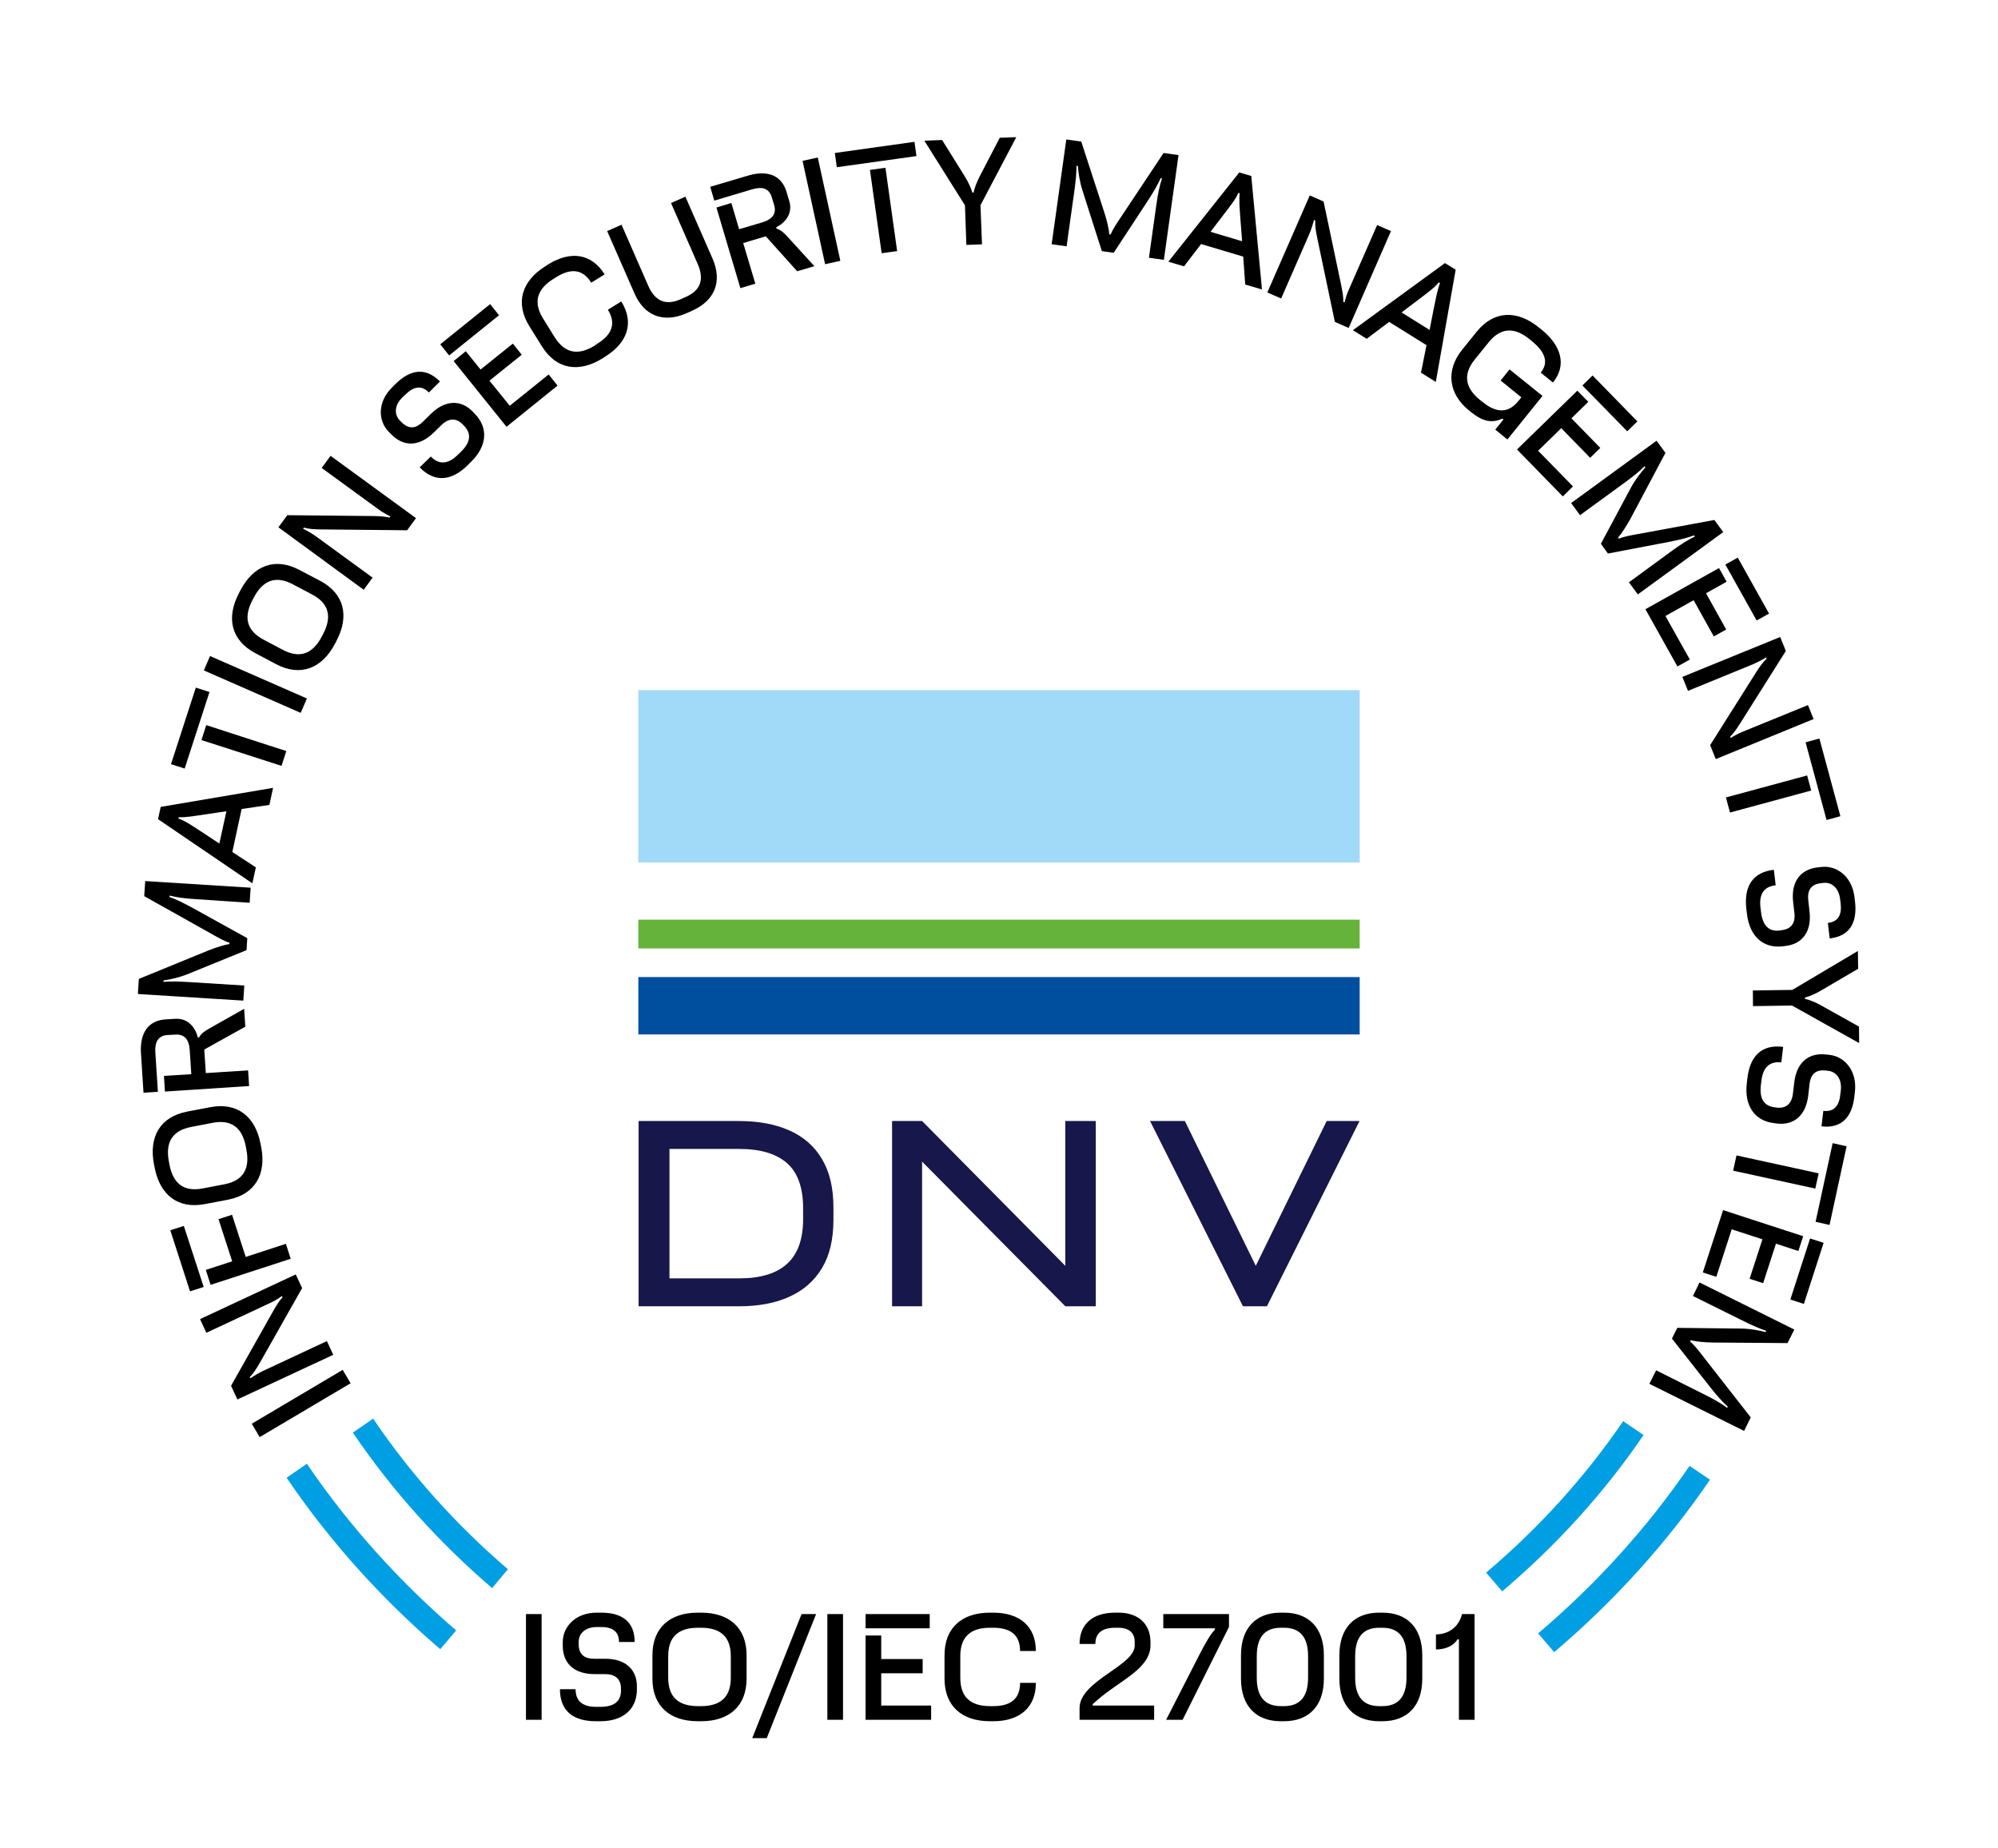
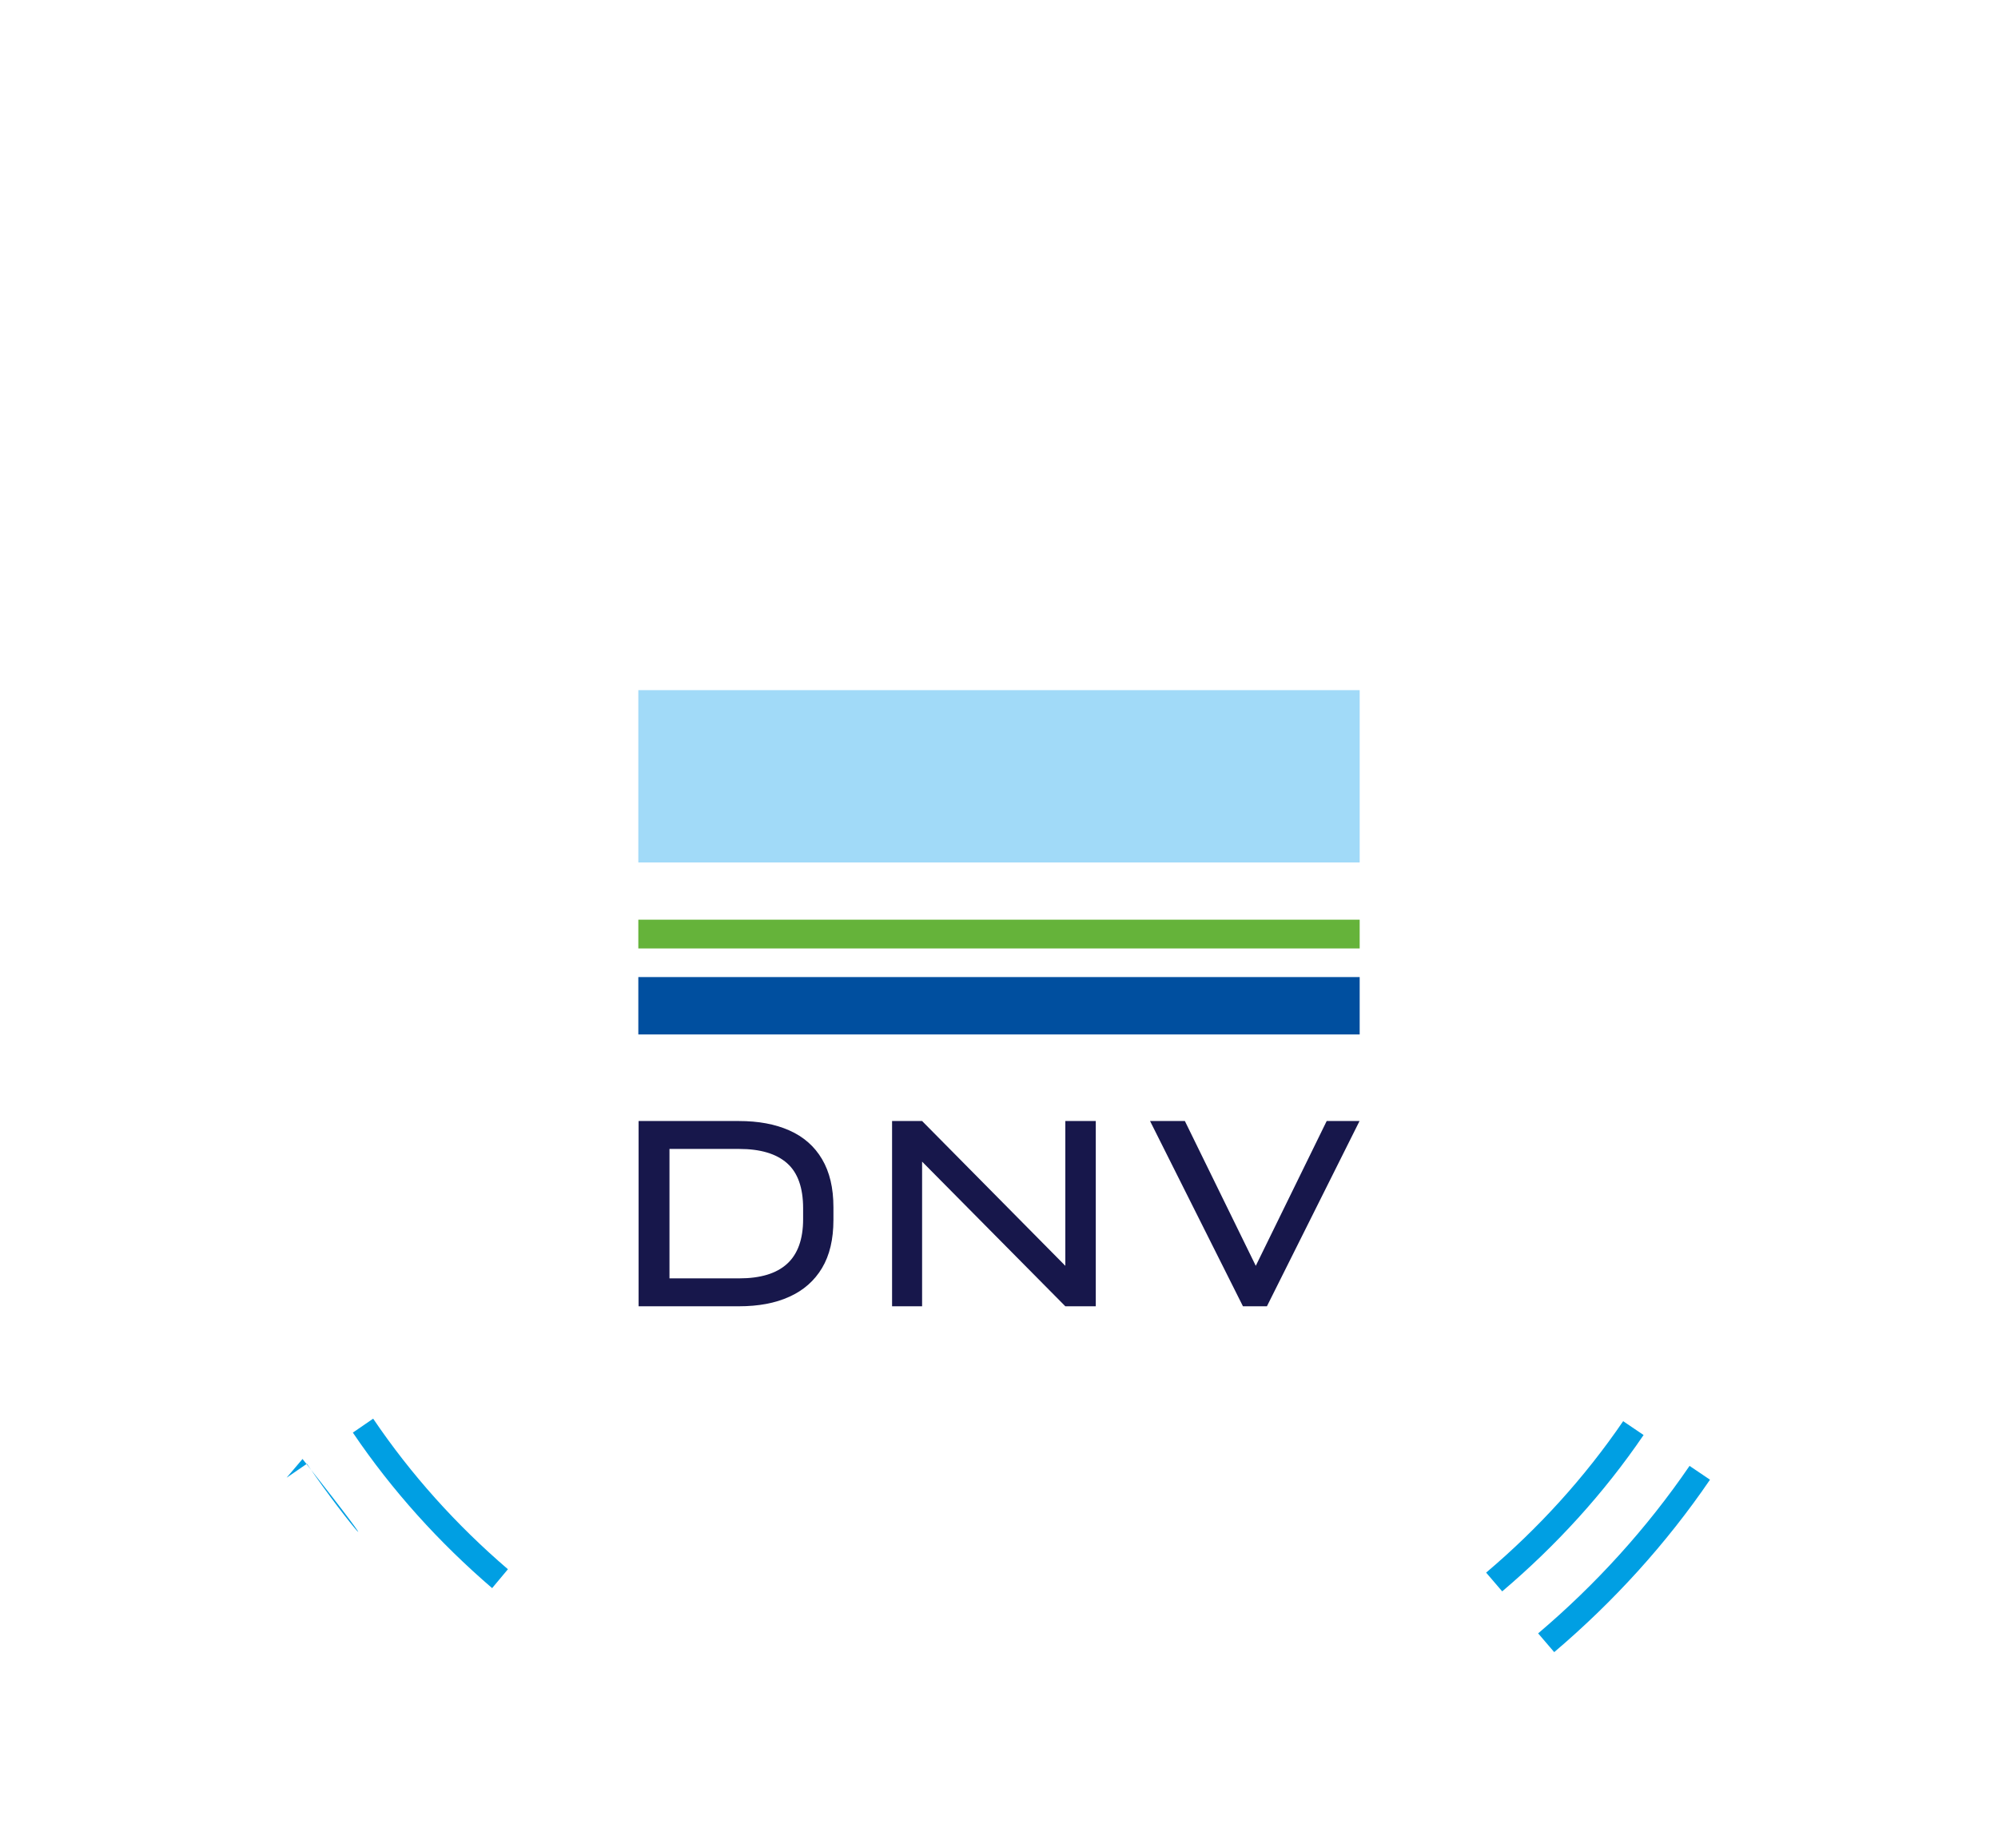
<svg xmlns="http://www.w3.org/2000/svg" version="1.1" id="Laag_1" x="0px" y="0px" viewBox="0 0 141.73 131.08" style="enable-background:new 0 0 141.73 131.08;" xml:space="preserve">
  <style type="text/css">
	.st0{fill:#009FE3;}
	.st1{fill:#17174B;}
	.st2{fill:#A1DAF8;}
	.st3{fill:#65B33A;}
	.st4{fill:#004F9F;}
</style>
  <g>
-     <path class="st0" d="M21.77,103.82l-1.44,0.99c3.07,4.53,6.76,8.61,10.9,12.16l1.13-1.33C28.34,112.18,24.76,108.22,21.77,103.82    M36.03,111.3c-3.64-3.12-6.87-6.7-9.56-10.68l-1.44,0.99c2.78,4.11,6.12,7.8,9.88,11.03L36.03,111.3z M116.59,101.78l-1.45-0.98   c-2.74,4.01-6.02,7.61-9.72,10.74l1.14,1.33C110.38,109.63,113.77,105.92,116.59,101.78 M121.3,104.95l-1.45-0.98   c-3.03,4.43-6.65,8.41-10.74,11.88l1.14,1.33C114.45,113.61,118.19,109.51,121.3,104.95" />
-     <path d="M117.48,97.19l-0.48,0.96l6.72,3.34l0.47-0.96l-3.29-4.21c-0.32-0.42-0.75-0.97-1.01-1.17l0.04-0.09   c0.4,0.1,1.02,0.15,1.57,0.16l5.3,0.04l0.48-0.96l-6.72-3.34l-0.47,0.96l3.61,1.79c0.52,0.26,1.17,0.55,1.59,0.68l-0.04,0.09   c-0.51-0.13-1.1-0.24-1.73-0.25l-4.54-0.05l-0.38,0.76l2.71,3.44c0.45,0.57,0.88,1.06,1.25,1.39l-0.04,0.09   c-0.41-0.32-1.02-0.66-1.57-0.93L117.48,97.19z M128.4,87.84l-1.4,4.33l0.96,0.31l1.4-4.33L128.4,87.84z M122.23,85.83l-1.44,4.42   l0.96,0.31l1.09-3.37l2.18,0.71l-0.91,2.8l0.96,0.31l0.91-2.8l1.59,0.52l0.34-1.05L122.23,85.83z M130,81.08l-1.21,5.58l0.99,0.22   l1.21-5.58L130,81.08z M123.18,81.95l-0.24,1.08l5.83,1.27l0.24-1.08L123.18,81.95z M123.95,76.5l-0.04,0.34   c-0.18,1.58,0.55,2.66,1.94,2.82l0.22,0.03c1.15,0.13,2.03-0.54,2.2-1.99l0.09-0.81c0.06-0.54,0.31-1.06,1.16-0.96l0.17,0.02   c0.56,0.06,0.98,0.57,0.89,1.39l-0.04,0.32c-0.09,0.82-0.48,1.21-1.2,1.13l-0.13,1.1c1.43,0.16,2.17-0.66,2.33-2.11l0.04-0.34   c0.17-1.48-0.72-2.5-1.79-2.62l-0.27-0.03c-1.06-0.12-2.07,0.39-2.25,2.04l-0.09,0.76c-0.06,0.5-0.33,1.06-1.14,0.97l-0.14-0.02   c-0.79-0.09-1.1-0.64-0.99-1.58l0.04-0.32c0.11-0.93,0.57-1.38,1.41-1.29l0.13-1.1C124.93,74.05,124.12,74.95,123.95,76.5    M124.34,70.25l0.01,1.11l2.77-0.04l4.76,2.66l-0.01-1.17l-2.69-1.5c-0.39-0.22-0.79-0.39-1.14-0.46l0-0.1   c0.33-0.08,0.73-0.26,1.13-0.49l2.64-1.55l-0.02-1.26l-4.65,2.76L124.34,70.25z M123.88,64.47l0.04,0.34   c0.18,1.58,1.14,2.47,2.53,2.31l0.22-0.03c1.15-0.13,1.86-0.99,1.69-2.44l-0.09-0.81c-0.06-0.54,0.07-1.11,0.91-1.2l0.17-0.02   c0.56-0.06,1.08,0.33,1.18,1.15l0.04,0.32c0.09,0.82-0.19,1.29-0.91,1.37l0.13,1.1c1.43-0.16,1.96-1.13,1.8-2.58l-0.04-0.34   c-0.17-1.48-1.26-2.27-2.34-2.15l-0.27,0.03c-1.06,0.12-1.93,0.84-1.74,2.49l0.09,0.76c0.06,0.5-0.08,1.11-0.89,1.2L126.24,66   c-0.79,0.09-1.21-0.38-1.32-1.32l-0.04-0.32c-0.11-0.93,0.24-1.48,1.08-1.57l-0.13-1.1C124.28,61.87,123.7,62.92,123.88,64.47    M128.08,52.65l1.49,5.51l0.98-0.27l-1.49-5.51L128.08,52.65z M122.43,56.56l0.29,1.07l5.76-1.56L128.19,55L122.43,56.56z    M119.34,48.01l0.4,0.99l4.57-1.87c0.33-0.14,0.68-0.32,0.97-0.5l0.04,0.09c-0.26,0.24-0.49,0.55-0.79,1.03l-3.22,5.1l0.4,0.99   l6.94-2.84l-0.4-0.99l-4.61,1.88c-0.32,0.13-0.6,0.28-0.87,0.45l-0.04-0.09c0.28-0.28,0.46-0.55,0.74-0.99l3.21-5.09l-0.4-0.99   L119.34,48.01z M122.39,40.04l2.22,3.97l0.88-0.49l-2.22-3.97L122.39,40.04z M116.72,43.21l2.27,4.06l0.88-0.49l-1.73-3.09l2-1.12   l1.43,2.57l0.88-0.49l-1.43-2.57l1.46-0.82l-0.54-0.97L116.72,43.21z M115.55,41.3l0.63,0.86l6.06-4.42l-0.63-0.86l-5.26,0.97   c-0.52,0.09-1.21,0.21-1.51,0.36l-0.06-0.08c0.27-0.31,0.6-0.84,0.87-1.32l2.49-4.69l-0.63-0.86l-6.06,4.42l0.63,0.86l3.25-2.37   c0.47-0.34,1.03-0.79,1.33-1.1l0.06,0.08c-0.35,0.39-0.72,0.87-1.02,1.42l-2.14,4l0.5,0.69l4.3-0.82c0.72-0.14,1.35-0.29,1.81-0.47   l0.06,0.08c-0.47,0.22-1.06,0.6-1.55,0.96L115.55,41.3z M112.25,27.34l3.18,3.25l0.72-0.7l-3.18-3.26L112.25,27.34z M107.61,31.88   l3.25,3.33l0.72-0.71l-2.47-2.53l1.64-1.6l2.05,2.1l0.72-0.7l-2.05-2.1l1.2-1.17l-0.78-0.79L107.61,31.88z M104.19,29.1l0.15,0.12   c0.83,0.67,1.48,0.82,2.23,0.47l0.08,0.06l-0.58,0.72l0.86,0.7l2.49-3.09l-2.34-1.88l-0.63,0.79l1.47,1.19l-0.21,0.26   c-0.7,0.87-1.54,0.88-2.53,0.08L105,28.38c-1.08-0.87-1.24-1.83-0.38-2.89l0.97-1.2c0.85-1.06,1.82-1.11,2.9-0.24l0.17,0.14   c0.97,0.79,1.21,1.53,0.63,2.24l0.87,0.7c0.99-1.22,0.61-2.61-0.83-3.77l-0.19-0.15c-1.54-1.24-3.18-1.19-4.4,0.33l-1.04,1.29   C102.49,26.35,102.82,27.99,104.19,29.1 M95.97,23.42l0.98,0.61l1.59-1.2l2.65,1.65l-0.39,1.95l1.05,0.66l1.41-7.96l-0.76-0.47   L95.97,23.42z M100.73,21.17c0.51-0.39,1.05-0.78,1.33-1.14l0.09,0.05c-0.18,0.43-0.3,1.11-0.44,1.78l-0.3,1.54l-1.99-1.24   L100.73,21.17z M89.9,20.74l0.98,0.43l1.98-4.53c0.14-0.33,0.26-0.7,0.35-1.04l0.09,0.04c-0.02,0.35,0.03,0.73,0.15,1.29l1.24,5.9   l0.98,0.43l3-6.87l-0.98-0.43l-2,4.56c-0.14,0.31-0.24,0.62-0.31,0.93l-0.09-0.04c0.01-0.39-0.06-0.71-0.16-1.23l-1.24-5.89   l-0.98-0.43L89.9,20.74z M82.88,18.56l1.11,0.33l1.21-1.58l2.99,0.89l0.14,1.98l1.19,0.35l-0.76-8.05l-0.85-0.25L82.88,18.56z    M86.87,15.13c0.39-0.51,0.81-1.03,0.97-1.45l0.1,0.03c-0.06,0.46,0,1.15,0.05,1.83l0.12,1.57l-2.24-0.67L86.87,15.13z M81.5,18.28   l1.06,0.15L83.6,11l-1.06-0.15l-2.96,4.45c-0.29,0.43-0.69,1.02-0.79,1.33l-0.1-0.01c-0.03-0.41-0.18-1.01-0.35-1.54l-1.64-5.04   l-1.06-0.15l-1.04,7.43l1.06,0.15l0.56-3.99c0.08-0.57,0.15-1.28,0.14-1.72l0.1,0.01c0.04,0.52,0.13,1.12,0.32,1.72l1.38,4.32   l0.84,0.12l2.4-3.66c0.4-0.61,0.73-1.17,0.93-1.63l0.1,0.01c-0.17,0.49-0.31,1.18-0.39,1.78L81.5,18.28z M68.55,17.37l1.11-0.04   l-0.11-2.77l2.54-4.83l-1.17,0.04L69.5,12.5c-0.2,0.4-0.37,0.8-0.43,1.15l-0.1,0c-0.09-0.33-0.28-0.72-0.52-1.12l-1.62-2.6   l-1.26,0.05l2.88,4.58L68.55,17.37z M59.36,11.86l5.65-0.79l-0.14-1.01l-5.65,0.79L59.36,11.86z M62.54,17.96l1.1-0.15l-0.83-5.91   l-1.1,0.15L62.54,17.96z M58.53,18.74l1.08-0.24l-1.6-7.33l-1.08,0.24L58.53,18.74z M52.52,20.44l1.06-0.32l-0.86-2.88l1.6-0.48   l2.23,2.48l1.22-0.36l-1.67-1.83c-0.46-0.51-0.67-0.73-1.01-0.83l-0.03-0.1c0.6-0.29,1.2-0.95,0.93-1.85l-0.19-0.64   c-0.36-1.23-1.39-1.58-2.75-1.17l-2.67,0.79l0.29,0.98l2.68-0.8c0.74-0.22,1.21-0.06,1.4,0.57l0.16,0.53   c0.19,0.63-0.12,1.03-0.86,1.25l-1.62,0.48l-0.55-1.86l-1.06,0.32L52.52,20.44z M48.69,22.22l0.4-0.18   c1.59-0.7,2.18-2.05,1.45-3.71l-1.92-4.38L47.6,14.4l1.89,4.32c0.49,1.12,0.19,1.89-0.84,2.34l-0.38,0.17   c-1.03,0.45-1.8,0.15-2.29-0.97l-1.89-4.32l-1.02,0.45l1.92,4.38C45.7,22.44,47.09,22.92,48.69,22.22 M42.75,25.41l0.2-0.13   c1.58-0.99,2.05-2.41,1.12-3.9l-0.95,0.59c0.59,0.95,0.32,1.75-0.75,2.41L42.2,24.5c-1.18,0.74-2.13,0.57-2.86-0.59l-0.81-1.31   c-0.72-1.15-0.45-2.09,0.73-2.82l0.19-0.12c1.07-0.67,1.9-0.56,2.49,0.39l0.95-0.59c-0.93-1.49-2.42-1.69-4-0.71l-0.2,0.13   c-1.68,1.05-2.17,2.61-1.13,4.27l0.88,1.41C39.46,26.21,41.07,26.46,42.75,25.41 M31.86,25.21l3.54-2.85l-0.63-0.79l-3.54,2.85   L31.86,25.21z M35.93,30.27l3.62-2.92l-0.63-0.79l-2.76,2.22L34.72,27l2.29-1.84l-0.63-0.79l-2.29,1.84l-1.05-1.3l-0.86,0.7   L35.93,30.27z M33.17,33l0.24-0.24c1.14-1.11,1.25-2.41,0.27-3.41l-0.15-0.16c-0.81-0.83-1.92-0.86-2.96,0.16l-0.58,0.57   c-0.39,0.38-0.91,0.63-1.51,0.02l-0.12-0.12c-0.39-0.4-0.41-1.06,0.19-1.64l0.23-0.22c0.59-0.57,1.14-0.64,1.64-0.12l0.79-0.78   c-1.01-1.03-2.1-0.86-3.14,0.16l-0.24,0.24c-1.07,1.04-1.02,2.39-0.26,3.16l0.19,0.19c0.75,0.77,1.85,1.01,3.03-0.15l0.54-0.53   c0.36-0.35,0.93-0.61,1.49-0.03l0.1,0.1c0.55,0.57,0.45,1.19-0.23,1.85l-0.23,0.22c-0.67,0.66-1.32,0.71-1.9,0.11l-0.79,0.77   C30.87,34.27,32.06,34.09,33.17,33 M25.8,41.83l0.63-0.86l-3.99-2.91c-0.29-0.21-0.63-0.41-0.94-0.56l0.06-0.08   c0.34,0.1,0.72,0.13,1.29,0.13l6.03,0.06l0.63-0.86l-6.06-4.42l-0.63,0.86l4.02,2.93c0.28,0.2,0.55,0.36,0.85,0.51l-0.06,0.08   c-0.38-0.09-0.71-0.1-1.23-0.11l-6.02-0.06l-0.63,0.86L25.8,41.83z M22.82,45.16c-0.65,1.23-1.56,1.56-2.76,0.93l-1.36-0.72   c-1.2-0.64-1.44-1.57-0.79-2.81l0.1-0.19c0.65-1.23,1.56-1.56,2.76-0.93l1.36,0.72c1.2,0.63,1.44,1.57,0.79,2.81L22.82,45.16z    M23.76,45.66l0.11-0.21c0.92-1.75,0.56-3.35-1.17-4.26l-1.47-0.77c-1.73-0.91-3.25-0.31-4.17,1.44l-0.11,0.21   c-0.92,1.75-0.56,3.35,1.17,4.26l1.47,0.78C21.31,48.01,22.84,47.42,23.76,45.66 M21.33,50.56l0.44-1.02l-6.87-3.01l-0.44,1.02   L21.33,50.56z M13.1,54.51l1.76-5.43l-0.97-0.31l-1.76,5.43L13.1,54.51z M19.97,54.32l0.34-1.05l-5.68-1.84l-0.34,1.06L19.97,54.32   z M17.9,62.65l0.25-1.13l-1.67-1.09l0.66-3.05l1.97-0.29l0.26-1.21l-7.97,1.35l-0.19,0.87L17.9,62.65z M14.18,58.92   c-0.54-0.35-1.09-0.73-1.52-0.86l0.02-0.1c0.47,0.03,1.15-0.09,1.82-0.19l1.56-0.23l-0.5,2.29L14.18,58.92z M17.71,64.03l0.07-1.07   l-7.48-0.47l-0.07,1.07l4.66,2.61c0.45,0.26,1.06,0.61,1.39,0.69l-0.01,0.1c-0.4,0.06-1,0.26-1.51,0.46l-4.91,2.01L9.78,70.5   l7.48,0.47l0.07-1.07l-4.02-0.25c-0.58-0.04-1.29-0.05-1.72-0.01l0.01-0.1c0.52-0.08,1.11-0.21,1.69-0.44l4.2-1.71l0.05-0.85   l-3.83-2.12c-0.64-0.35-1.22-0.64-1.69-0.8l0.01-0.1c0.5,0.13,1.2,0.22,1.81,0.25L17.71,64.03z M17.67,77.03l-0.07-1.11l-3,0.19   l-0.11-1.67l2.91-1.62l-0.08-1.27l-2.16,1.22c-0.6,0.34-0.86,0.48-1.03,0.8l-0.1,0.01c-0.15-0.65-0.66-1.38-1.6-1.32l-0.67,0.04   c-1.28,0.08-1.85,1-1.76,2.42l0.18,2.78l1.02-0.06l-0.18-2.79c-0.05-0.77,0.22-1.2,0.87-1.24l0.55-0.03   c0.66-0.04,0.97,0.35,1.02,1.12l0.11,1.69l-1.94,0.12l0.07,1.11L17.67,77.03z M17.48,81.55c0.26,1.37-0.24,2.2-1.58,2.45   l-1.51,0.29c-1.34,0.26-2.11-0.33-2.37-1.69l-0.04-0.22c-0.26-1.36,0.24-2.19,1.58-2.45l1.51-0.29c1.34-0.26,2.11,0.33,2.37,1.69   L17.48,81.55z M18.53,81.36l-0.05-0.24c-0.37-1.94-1.66-2.96-3.57-2.59l-1.63,0.31c-1.92,0.37-2.73,1.78-2.36,3.73l0.05,0.24   c0.37,1.95,1.66,2.96,3.57,2.59l1.63-0.31C18.09,84.72,18.9,83.3,18.53,81.36 M14.45,91.28l-1.41-4.33l-0.96,0.31l1.4,4.33   L14.45,91.28z M20.62,89.28l-0.34-1.06l-2.85,0.93l-0.97-2.99l-0.96,0.31l0.97,2.99l-1.87,0.61l0.34,1.06L20.62,89.28z    M23.64,96.09l-0.45-0.97l-4.48,2.09c-0.33,0.15-0.66,0.35-0.95,0.55l-0.04-0.09c0.25-0.25,0.46-0.57,0.74-1.06l2.97-5.25   l-0.45-0.97l-6.79,3.17l0.45,0.97l4.51-2.11c0.31-0.14,0.59-0.31,0.85-0.5l0.04,0.09c-0.26,0.29-0.43,0.57-0.69,1.03l-2.96,5.25   l0.45,0.97L23.64,96.09z M24.87,98.11l-0.56-0.95l-6.45,3.82l0.56,0.95L24.87,98.11z" />
-     <path d="M101.86,116.99c0.8,0,1.33-0.36,1.53-0.72h0.1v5.71h1.11v-7.5h-0.89c-0.24,0.97-1.01,1.44-1.85,1.44V116.99z M97.84,121.01   c-1.12,0-1.71-0.65-1.71-2.01v-1.54c0-1.36,0.59-2.01,1.71-2.01h0.22c1.12,0,1.71,0.65,1.71,2.01V119c0,1.36-0.59,2.01-1.71,2.01   H97.84z M97.83,122.08h0.24c1.74,0,2.82-1.07,2.82-3.02v-1.66c0-1.95-1.08-3.02-2.82-3.02h-0.24c-1.74,0-2.82,1.07-2.82,3.02v1.66   C95.01,121.01,96.09,122.08,97.83,122.08 M90.86,121.01c-1.12,0-1.71-0.65-1.71-2.01v-1.54c0-1.36,0.59-2.01,1.71-2.01h0.22   c1.12,0,1.71,0.65,1.71,2.01V119c0,1.36-0.59,2.01-1.71,2.01H90.86z M90.85,122.08h0.24c1.74,0,2.82-1.07,2.82-3.02v-1.66   c0-1.95-1.08-3.02-2.82-3.02h-0.24c-1.74,0-2.82,1.07-2.82,3.02v1.66C88.03,121.01,89.11,122.08,90.85,122.08 M83.89,121.98   l3.29-6.59v-0.91h-4.66v1.01h3.66v0.1c-0.28,0.28-0.6,0.79-1.18,1.93l-2.28,4.46H83.89z M76.58,121.98h5.29v-1.01h-4.36v-0.1   l0.33-0.29c1.59-1.4,3.77-2.21,3.77-3.89v-0.22c0-1.3-0.87-2.09-2.27-2.09H79.1c-1.56,0-2.52,0.79-2.52,2.22h1.12   c0-0.78,0.49-1.15,1.41-1.15h0.22c0.76,0,1.16,0.37,1.16,0.99v0.28c0,1.43-3.91,2.49-3.91,4.43V121.98z M70.22,122.08h0.24   c1.86,0,3.02-0.96,3.02-2.72h-1.12c0,1.12-0.65,1.65-1.91,1.65h-0.22c-1.39,0-2.11-0.65-2.11-2.01v-1.54   c0-1.36,0.72-2.01,2.11-2.01h0.22c1.26,0,1.91,0.53,1.91,1.65h1.12c0-1.76-1.16-2.72-3.02-2.72h-0.24c-1.98,0-3.22,1.07-3.22,3.02   v1.66C67,121.01,68.24,122.08,70.22,122.08 M61.4,115.49h4.55v-1.01H61.4V115.49z M61.4,121.98h4.65v-1.01h-3.54v-2.29h2.94v-1.01   h-2.94V116H61.4V121.98z M58.69,121.98h1.11v-7.5h-1.11V121.98z M53.36,123.28h1.03l3.5-8.8h-1.03L53.36,123.28z M49.51,121.01   c-1.39,0-2.11-0.65-2.11-2.01v-1.54c0-1.36,0.72-2.01,2.11-2.01h0.22c1.39,0,2.11,0.65,2.11,2.01V119c0,1.36-0.72,2.01-2.11,2.01   H49.51z M49.5,122.08h0.24c1.98,0,3.22-1.07,3.22-3.02v-1.66c0-1.95-1.24-3.02-3.22-3.02H49.5c-1.98,0-3.22,1.07-3.22,3.02v1.66   C46.28,121.01,47.52,122.08,49.5,122.08 M42.26,122.08h0.34c1.59,0,2.58-0.85,2.58-2.25v-0.22c0-1.16-0.77-1.96-2.23-1.96h-0.81   c-0.54,0-1.09-0.19-1.09-1.04v-0.17c0-0.56,0.45-1.04,1.28-1.04h0.32c0.82,0,1.26,0.34,1.26,1.06h1.11c0-1.44-0.9-2.08-2.36-2.08   h-0.34c-1.49,0-2.4,1-2.4,2.08v0.27c0,1.07,0.62,2.01,2.28,2.01h0.76c0.5,0,1.09,0.21,1.09,1.02v0.14c0,0.79-0.51,1.16-1.46,1.16   h-0.32c-0.94,0-1.44-0.41-1.44-1.25h-1.11C39.72,121.38,40.7,122.08,42.26,122.08 M37.31,121.98h1.11v-7.5h-1.11V121.98z" />
+     <path class="st0" d="M21.77,103.82l-1.44,0.99l1.13-1.33C28.34,112.18,24.76,108.22,21.77,103.82    M36.03,111.3c-3.64-3.12-6.87-6.7-9.56-10.68l-1.44,0.99c2.78,4.11,6.12,7.8,9.88,11.03L36.03,111.3z M116.59,101.78l-1.45-0.98   c-2.74,4.01-6.02,7.61-9.72,10.74l1.14,1.33C110.38,109.63,113.77,105.92,116.59,101.78 M121.3,104.95l-1.45-0.98   c-3.03,4.43-6.65,8.41-10.74,11.88l1.14,1.33C114.45,113.61,118.19,109.51,121.3,104.95" />
    <path class="st1" d="M56.97,86.47c0,1.42-0.38,2.48-1.14,3.17c-0.76,0.69-1.89,1.03-3.4,1.03h-4.94v-9.18h4.94   c1.51,0,2.64,0.34,3.4,1.01c0.76,0.67,1.14,1.74,1.14,3.2V86.47z M56,80.18c-1.01-0.45-2.2-0.67-3.59-0.67h-4.92h-1.21H45.3v13.14   h0.98h1.21h4.92c1.39,0,2.59-0.22,3.59-0.68c1-0.45,1.77-1.13,2.31-2.03c0.54-0.9,0.81-2.04,0.81-3.41v-0.91   c0-1.37-0.27-2.5-0.81-3.41C57.78,81.31,57.01,80.63,56,80.18" />
  </g>
  <polygon class="st1" points="75.57,89.78 65.41,79.51 64.2,79.51 63.28,79.51 63.28,92.65 65.41,92.65 65.41,82.39 75.57,92.65   77.73,92.65 77.73,79.51 75.57,79.51 " />
  <rect x="45.28" y="48.95" class="st2" width="51.17" height="12.22" />
  <rect x="45.28" y="65.23" class="st3" width="51.17" height="2.04" />
  <rect x="45.28" y="69.3" class="st4" width="51.17" height="4.07" />
  <polygon class="st1" points="94.11,79.51 89.08,89.78 84.05,79.51 81.58,79.51 88.17,92.65 89.87,92.65 96.44,79.51 " />
</svg>